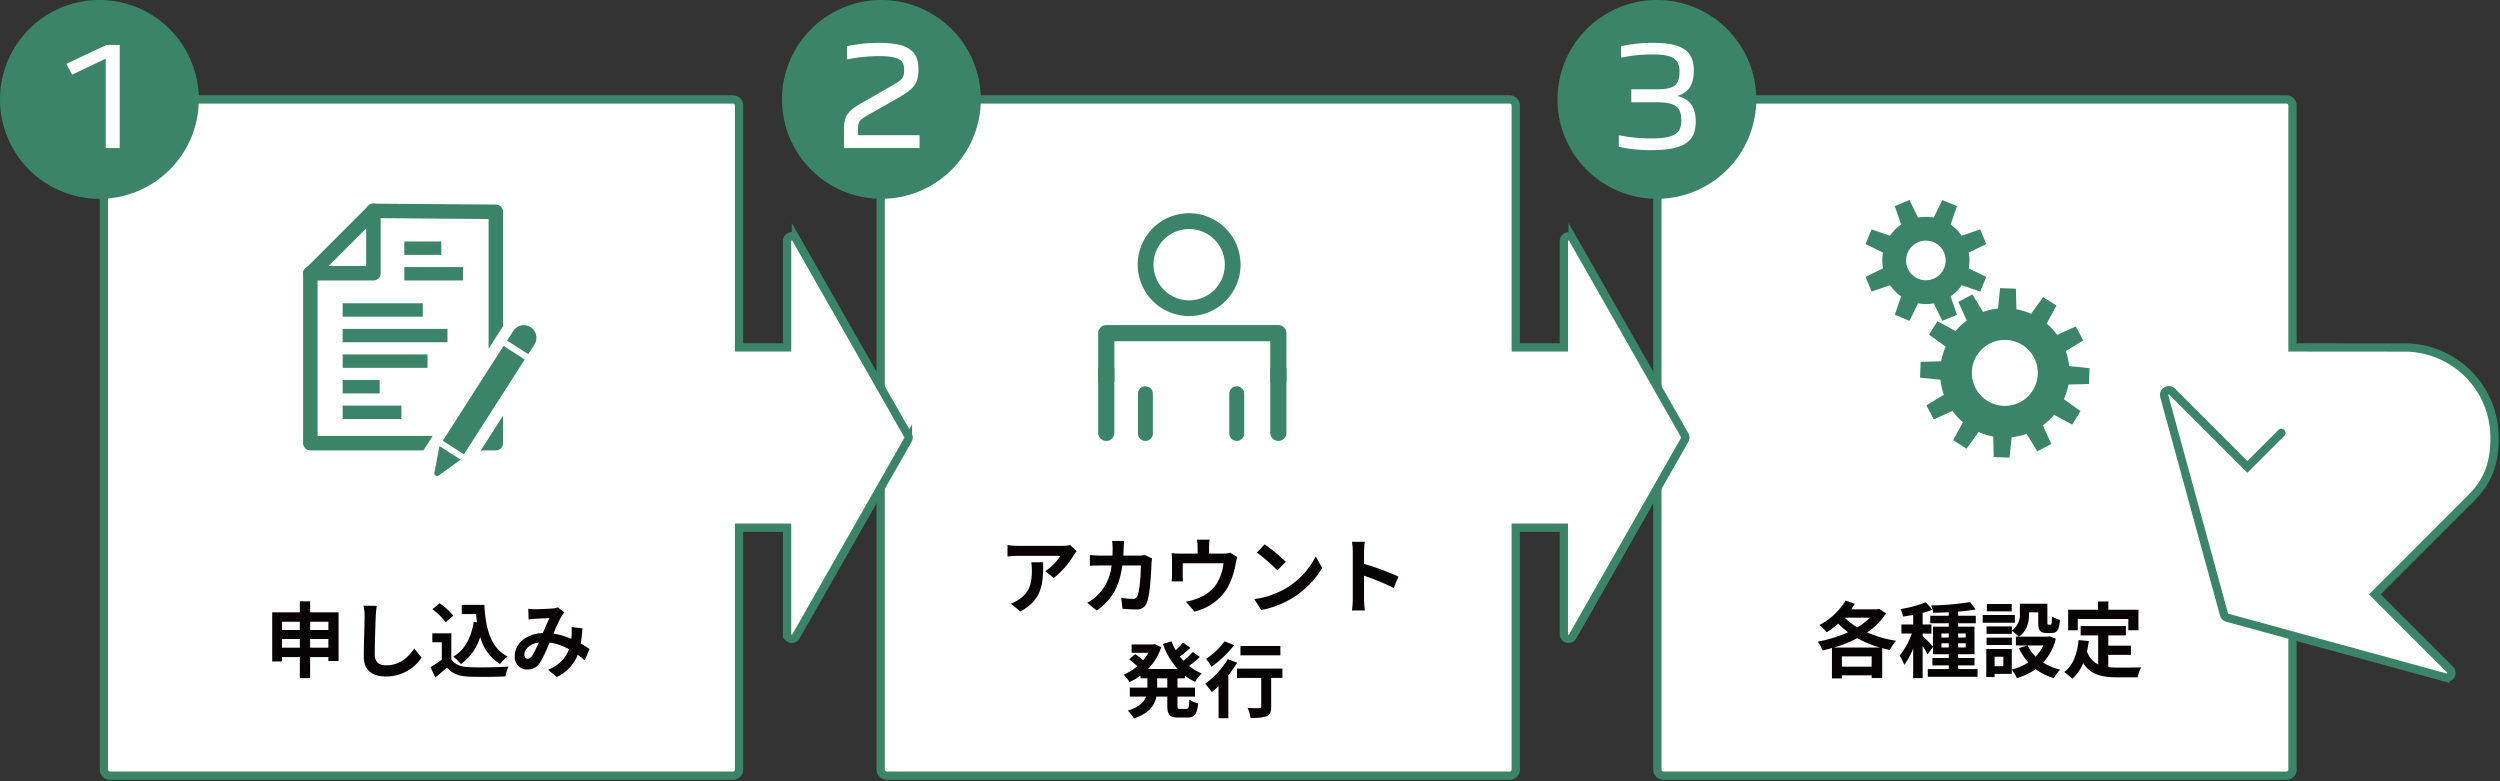
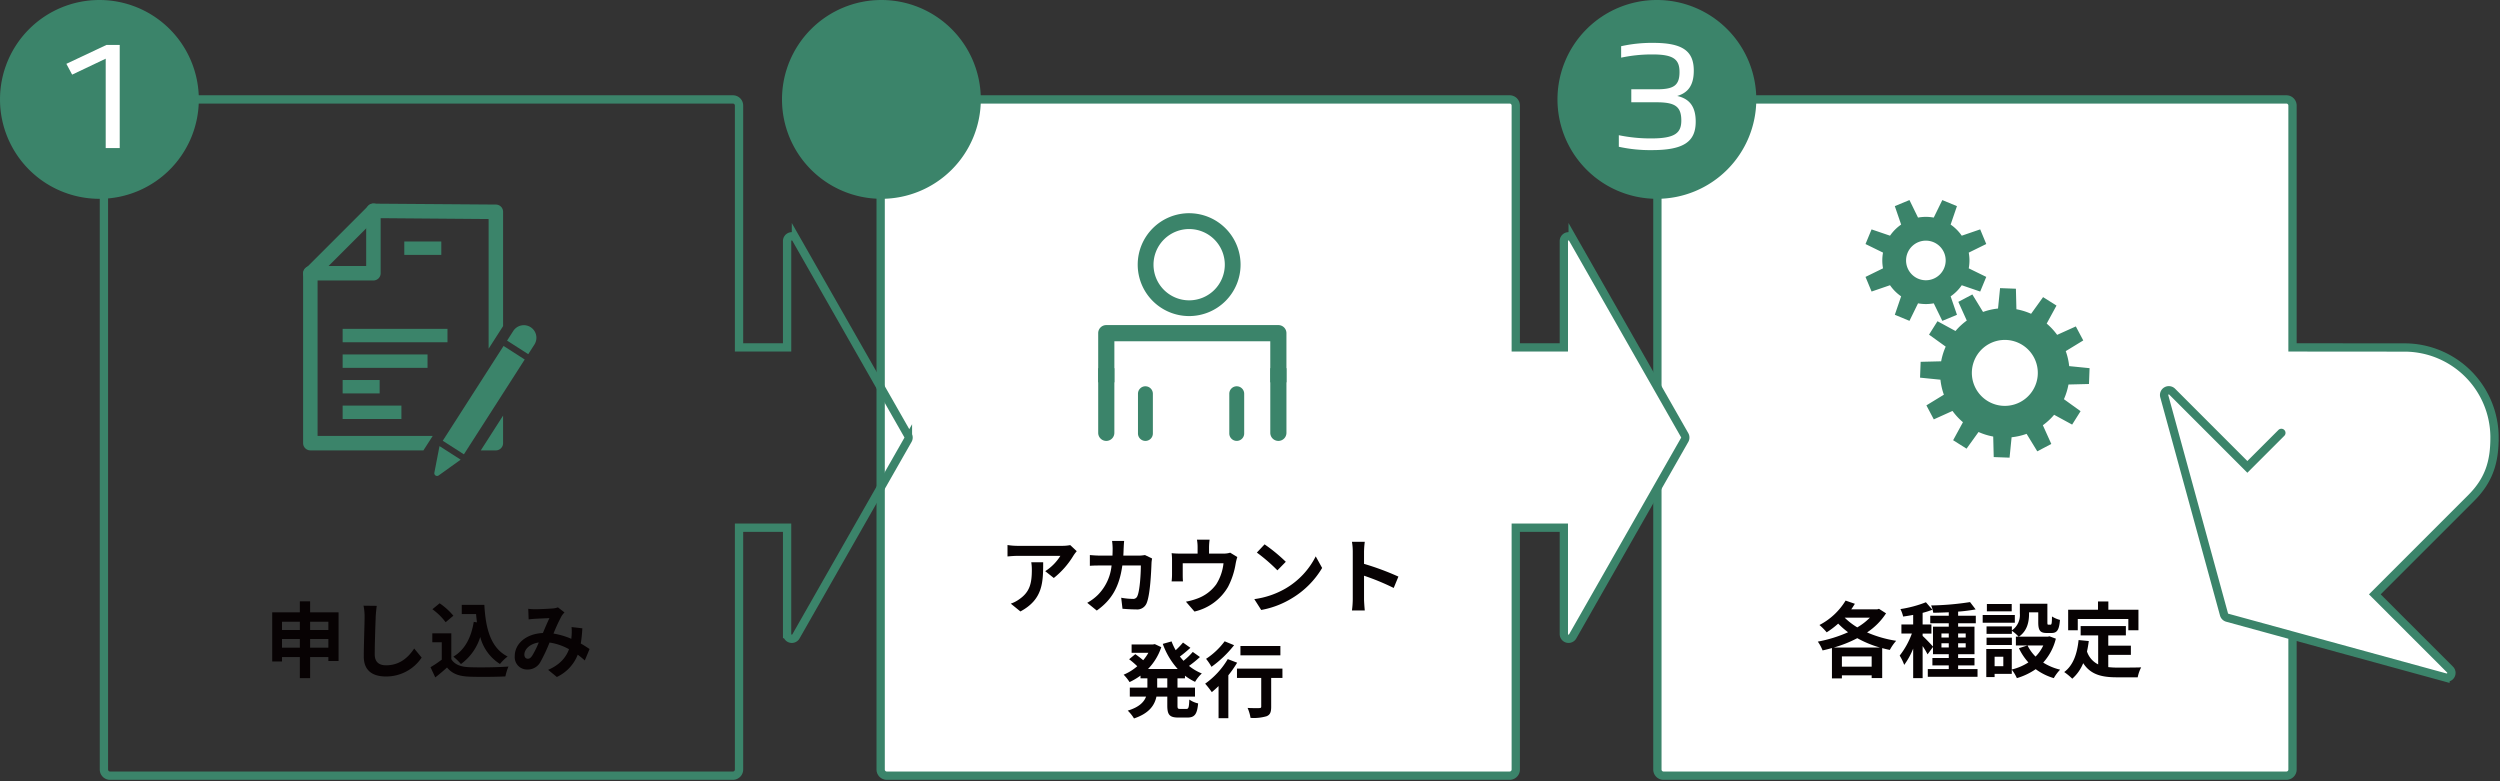
<svg xmlns="http://www.w3.org/2000/svg" width="770" height="240.595">
  <rect width="100%" height="100%" fill="#333333" stroke="none" />
  <defs>
    <clipPath id="a">
      <path fill="none" d="M0 0H770V240.594H0z" />
    </clipPath>
  </defs>
  <g clip-path="url(#a)">
    <path d="M702.659 133.331l-10.47 10.469-23.163-23.169a1.455 1.455 0 0 0-2.432 1.413l18.4 67.2a1.453 1.453 0 0 0 1.019 1.018l67.189 18.4a1.455 1.455 0 0 0 1.413-2.432l-23.166-23.166 29.682-29.686c5.706-5.706 7.182-11.448 7.182-18.614a27.728 27.728 0 0 0-27.7-27.734l-34.52-.029V32.51a1.887 1.887 0 0 0-1.887-1.887H512.364a1.887 1.887 0 0 0-1.887 1.887v204.51a1.887 1.887 0 0 0 1.887 1.887h191.842a1.887 1.887 0 0 0 1.887-1.887v-41.257" fill="#fff" />
    <path d="M702.659 133.331l-10.47 10.469-23.163-23.169a1.455 1.455 0 0 0-2.432 1.413l18.4 67.2a1.453 1.453 0 0 0 1.019 1.018l67.189 18.4a1.455 1.455 0 0 0 1.413-2.432l-23.166-23.166 29.682-29.686c5.706-5.706 7.182-11.448 7.182-18.614a27.728 27.728 0 0 0-27.7-27.734l-34.52-.029V32.51a1.887 1.887 0 0 0-1.887-1.887H512.364a1.887 1.887 0 0 0-1.887 1.887v204.51a1.887 1.887 0 0 0 1.887 1.887h191.842a1.887 1.887 0 0 0 1.887-1.887v-41.257" fill="none" stroke="#3b846a" stroke-linecap="round" stroke-miterlimit="10" stroke-width="2.556" />
    <path d="M580.905 188.906a20.19 20.19 0 0 1-5.849 5.877 36.223 36.223 0 0 0 8.964 2.583 14.288 14.288 0 0 0-1.951 2.811c-.809-.152-1.568-.355-2.354-.557v9.218h-3.241v-.836h-9.169v.938h-3.066v-9.345c-.961.279-1.924.531-2.886.734a12.194 12.194 0 0 0-1.468-2.71 41.421 41.421 0 0 0 9.318-2.886 25.646 25.646 0 0 1-3.039-2.661 25.957 25.957 0 0 1-3.545 2.684 18.7 18.7 0 0 0-2.229-2.254 20.4 20.4 0 0 0 8.053-7.521l2.861.988c-.355.557-.709 1.14-1.114 1.7h8.027l.507-.152zm-1.872 10.537a32.416 32.416 0 0 1-6.989-2.888 37.606 37.606 0 0 1-7.239 2.888zm-2.559 2.735h-9.169v3.165h9.166zm-8.306-11.929a20.642 20.642 0 0 0 3.875 2.989 18.963 18.963 0 0 0 3.874-2.989z" fill="#070203" />
    <path d="M609.08 206.08v2.379h-15.318v-2.379h6.458v-1.141h-5.04v-2.279h5.04v-1.165h-4.861v-2.229l-1.671 2.279a21.96 21.96 0 0 0-1.52-2.558v9.877h-2.911v-9.092a22.572 22.572 0 0 1-2.761 5.015 14.969 14.969 0 0 0-1.393-2.861 24.777 24.777 0 0 0 3.748-6.787h-3.217v-2.811h3.623v-2.939c-1.064.2-2.1.38-3.089.507a10.44 10.44 0 0 0-.836-2.3 36.17 36.17 0 0 0 7.849-2.1l2 2.3a26.233 26.233 0 0 1-3.014.963v3.572h2.709v2.811h-2.709v.733c.659.559 2.634 2.609 3.191 3.268v-6.129h4.862v-1.038h-5.7v-2.331h5.7v-1.063c-1.645.075-3.265.127-4.786.152a7.869 7.869 0 0 0-.659-2.254 86.808 86.808 0 0 0 12-1.038l1.723 2.254a49.974 49.974 0 0 1-5.395.683v1.266h5.445v2.331h-5.445v1.038h5.039v8.485h-5.039v1.165h5.039v2.279h-5.039v1.141zm-11.116-9.726h2.256v-1.241h-2.254zm2.254 1.772h-2.254v1.293h2.256zm2.887-1.772h2.33v-1.241h-2.33zm2.33 1.772h-2.33v1.293h2.33z" fill="#070203" />
    <path d="M620.568 191.795h-9.9v-2.381h9.9zm12.636 4.913a17.09 17.09 0 0 1-3.9 7.369 17.262 17.262 0 0 0 5.216 2.179 12.963 12.963 0 0 0-1.951 2.608 17.633 17.633 0 0 1-5.571-2.761 20.441 20.441 0 0 1-5.8 2.761 12.812 12.812 0 0 0-1.571-2.608v1.291h-5.291v.988h-2.559v-8.637h7.85v6.308a16.587 16.587 0 0 0 5.115-2.179 17.664 17.664 0 0 1-2.911-4.381l2.582-.836h-3.52v-2.711h.862a13.422 13.422 0 0 0-2.1-1.824v.963h-7.8v-2.3h7.8v1.216a5.694 5.694 0 0 0 2.456-5.192v-3.015h8.483v5.674c0 .709.051.784.33.784h.634c.329 0 .43-.33.454-2.533a8.586 8.586 0 0 0 2.457 1.064c-.253 3.14-.912 4.026-2.609 4.026h-1.468c-2.025 0-2.609-.784-2.609-3.292v-3.063h-2.836v.429c0 2.381-.506 5.269-3.14 7.066h8.914l.506-.125zm-13.547 1.95h-7.8v-2.254h7.8zm-.051-10.359h-7.647v-2.276h7.647zm-2.585 13.981h-2.684v2.912h2.684zm7.47-3.47a12.466 12.466 0 0 0 2.456 3.419 12 12 0 0 0 2.38-3.419z" fill="#070203" />
    <path d="M649.348 205.471a26.092 26.092 0 0 0 2.887.152c1.368 0 5.546 0 7.243-.077a11.32 11.32 0 0 0-1.064 3.066h-6.329c-4.66 0-8.13-.761-10.459-4.356a12.735 12.735 0 0 1-3.368 4.787 18.44 18.44 0 0 0-2.482-2.052c2.734-2.027 3.977-5.522 4.431-9.853l3.141.305c-.152 1.139-.33 2.2-.558 3.217a6.825 6.825 0 0 0 3.446 3.976v-8.941h-5.395v-2.861h13.927v2.861h-5.42v3.162h6.963v2.836h-6.965zm-9.393-11.346h-2.963v-6.331h9.191v-2.537h3.191v2.533h9.268v6.331h-3.114v-3.464h-15.574z" fill="#070203" />
    <path d="M540.938 30.622A30.617 30.617 0 1 1 510.32 0a30.62 30.62 0 0 1 30.617 30.622" fill="#3b846a" />
    <path d="M498.597 41.644a48.1 48.1 0 0 0 10.021.99c7.366 0 9.227-1.742 9.227-5.506 0-4.437-2.058-5.625-7.644-5.625h-7.763v-4h7.763c5.07 0 7.09-.99 7.09-5.308 0-3.8-1.7-5.427-8.238-5.427a45.289 45.289 0 0 0-9.742.99v-3.525a43.872 43.872 0 0 1 9.861-1.029c9.069 0 12.514 2.5 12.514 8.556 0 4.673-1.9 6.853-5.109 7.8 3.644.831 5.7 3.088 5.7 7.923 0 6.178-3.723 8.753-13.506 8.753a44.7 44.7 0 0 1-10.174-1.032z" fill="#fff" />
    <path d="M598.72 121.56l-5.39 3.294 2.279 4.315 5.759-2.6a19.819 19.819 0 0 0 3.219 3.473l-3.021 5.547 4.132 2.6 3.69-5.131a20.083 20.083 0 0 0 4.522 1.4l.157 6.32 4.877.182.631-6.284a19.867 19.867 0 0 0 4.616-1.054l3.293 5.39 4.316-2.279-2.6-5.76a19.77 19.77 0 0 0 3.472-3.219l5.546 3.021 2.6-4.132-5.13-3.692a20.024 20.024 0 0 0 1.4-4.522l6.317-.157.184-4.878-6.284-.63a19.734 19.734 0 0 0-1.054-4.618l5.391-3.293-2.286-4.317-5.758 2.6a19.817 19.817 0 0 0-3.219-3.473l3.021-5.547-4.132-2.6-3.69 5.131a20.084 20.084 0 0 0-4.522-1.4l-.157-6.32-4.877-.184-.631 6.285a19.717 19.717 0 0 0-4.616 1.054l-3.293-5.391-4.316 2.28 2.6 5.76a19.668 19.668 0 0 0-3.472 3.219l-5.551-3.014-2.6 4.133 5.132 3.692a19.983 19.983 0 0 0-1.4 4.522l-6.317.156-.184 4.878 6.283.631a19.782 19.782 0 0 0 1.055 4.616m14.031-15.692a10.157 10.157 0 1 1-4.235 13.725 10.155 10.155 0 0 1 4.235-13.725" fill="#3b846a" />
    <path d="M576.444 70.654l-1.867 4.511 5.393 2.638a13.352 13.352 0 0 0 0 4.842l-5.393 2.642 1.868 4.508 5.681-1.949a13.337 13.337 0 0 0 3.423 3.425l-1.943 5.683 4.509 1.867 2.638-5.394a13.353 13.353 0 0 0 4.843 0l2.641 5.4 4.509-1.87-1.949-5.682a13.306 13.306 0 0 0 3.423-3.423l5.68 1.946 1.867-4.511-5.393-2.638a13.352 13.352 0 0 0 0-4.842l5.393-2.653-1.868-4.508-5.681 1.949a13.338 13.338 0 0 0-3.423-3.425l1.946-5.68-4.509-1.867-2.638 5.394a13.353 13.353 0 0 0-4.843 0l-2.64-5.4-4.509 1.87 1.949 5.682a13.327 13.327 0 0 0-3.423 3.423zm16.95 3.47a6.1 6.1 0 1 1-6.32 5.875 6.1 6.1 0 0 1 6.32-5.875" fill="#3b846a" />
    <path d="M518.883 134.043l-34.5-60.529a1.455 1.455 0 0 0-2.718.721V107h-14.809V32.509a1.886 1.886 0 0 0-1.887-1.887h-191.84a1.886 1.886 0 0 0-1.887 1.887v204.51a1.886 1.886 0 0 0 1.887 1.887H464.97a1.886 1.886 0 0 0 1.887-1.887v-74.488h14.806v32.764a1.455 1.455 0 0 0 2.718.721l34.5-60.529a1.46 1.46 0 0 0 0-1.441" fill="#fff" />
    <path d="M518.883 134.043l-34.5-60.529a1.455 1.455 0 0 0-2.718.721V107h-14.809V32.509a1.886 1.886 0 0 0-1.887-1.887h-191.84a1.886 1.886 0 0 0-1.887 1.887v204.51a1.886 1.886 0 0 0 1.887 1.887H464.97a1.886 1.886 0 0 0 1.887-1.887v-74.488h14.806v32.764a1.455 1.455 0 0 0 2.718.721l34.5-60.529a1.46 1.46 0 0 0 .002-1.444z" fill="none" stroke="#3b846a" stroke-miterlimit="10" stroke-width="2.556" />
-     <path d="M279.647 134.043l-34.5-60.529a1.455 1.455 0 0 0-2.718.721V107h-14.807V32.509a1.887 1.887 0 0 0-1.888-1.887H33.893a1.887 1.887 0 0 0-1.887 1.887v204.51a1.887 1.887 0 0 0 1.887 1.887h191.841a1.887 1.887 0 0 0 1.888-1.887v-74.488h14.805v32.764a1.455 1.455 0 0 0 2.718.721l34.5-60.529a1.453 1.453 0 0 0 0-1.441" fill="#fff" />
    <path d="M279.647 134.043l-34.5-60.529a1.455 1.455 0 0 0-2.718.721V107h-14.807V32.509a1.887 1.887 0 0 0-1.888-1.887H33.893a1.887 1.887 0 0 0-1.887 1.887v204.51a1.887 1.887 0 0 0 1.887 1.887h191.841a1.887 1.887 0 0 0 1.888-1.887v-74.488h14.805v32.764a1.455 1.455 0 0 0 2.718.721l34.5-60.529a1.453 1.453 0 0 0 .002-1.444z" fill="none" stroke="#3b846a" stroke-miterlimit="10" stroke-width="2.556" />
    <path d="M104.28 188.604v14.993h-3.143v-1.216h-5.618v6.483h-3.165v-6.483h-5.495v1.343h-3.015v-15.12h8.51v-3.394h3.165v3.394zm-17.421 5.441h5.495v-2.558h-5.495zm5.495 2.761h-5.495v2.684h5.495zm3.165-2.761h5.618v-2.558h-5.618zm5.622 2.761h-5.622v2.684h5.618z" fill="#070203" />
    <path d="M115.716 189.971c-.1 2.735-.3 8.409-.3 11.549 0 2.559 1.518 3.394 3.493 3.394 4.179 0 6.837-2.406 8.661-5.167l2.3 2.787a13.113 13.113 0 0 1-10.991 5.824c-4.152 0-6.836-1.824-6.836-6.153 0-3.395.253-10.056.253-12.234a16.216 16.216 0 0 0-.329-3.419l4.077.05a40.046 40.046 0 0 0-.33 3.368" fill="#070203" />
    <path d="M139.003 203.014c1.038 1.7 2.936 2.381 5.57 2.482 2.963.127 8.661.05 12.029-.2a15.685 15.685 0 0 0-.936 3.04c-3.039.151-8.13.2-11.143.075-3.114-.127-5.191-.837-6.836-2.813-1.114.988-2.23 1.975-3.623 3.04l-1.468-3.14a32.959 32.959 0 0 0 3.47-2.331v-5.344h-2.912v-2.761h5.85zm-1.748-11.372a19.123 19.123 0 0 0-4.077-4l2.229-1.824a20.261 20.261 0 0 1 4.229 3.824zm9.648.051c-.1-.836-.2-1.7-.279-2.558h-4.407v-2.838h6.966c.379 7.169 1.9 13.272 7.165 15.906a13.432 13.432 0 0 0-2.355 2.3 13.984 13.984 0 0 1-6.076-8.307 16.269 16.269 0 0 1-5.952 8.333 16.5 16.5 0 0 0-2.33-2.28c3.546-2.1 5.495-5.876 6.28-10.713z" fill="#070203" />
    <path d="M164.795 187.641c1.444 0 4.128-.127 5.319-.228a5.455 5.455 0 0 0 1.722-.353l2.027 1.569a6.115 6.115 0 0 0-.862 1.064 53.984 53.984 0 0 0-2.532 5.445 22.782 22.782 0 0 1 5.495 1.62c.025-.3.051-.582.077-.861a16.561 16.561 0 0 0 0-2.761l3.318.38a41.119 41.119 0 0 1-.482 4.685 37.599 37.599 0 0 1 2.709 1.7l-1.468 3.52a26.354 26.354 0 0 0-2.177-1.771 12.66 12.66 0 0 1-6.433 6.862l-2.684-2.2c3.825-1.645 5.6-4.051 6.432-6.357a17.522 17.522 0 0 0-6-2.051 49.663 49.663 0 0 1-2.861 6.077 4.412 4.412 0 0 1-3.95 2.23 3.792 3.792 0 0 1-3.9-4.1c0-3.924 3.57-6.914 8.661-7.142.709-1.672 1.444-3.392 2.025-4.585-1.013.051-3.19.128-4.355.2-.507.024-1.393.1-2.052.2l-.125-3.268c.683.077 1.545.127 2.1.127m-2.227 15.247c.507 0 .861-.254 1.316-.887a28.282 28.282 0 0 0 2.052-4.128c-2.837.43-4.432 2.154-4.432 3.749 0 .836.482 1.266 1.064 1.266" fill="#070203" />
    <path d="M330.647 171.082a25.77 25.77 0 0 1-6.078 6.939l-2.634-2.1a15.042 15.042 0 0 0 4.659-4.711h-13.191c-1.064 0-1.9.077-3.091.177v-3.52a20.111 20.111 0 0 0 3.091.254h13.649a12.955 12.955 0 0 0 2.582-.228l2 1.874a12.687 12.687 0 0 0-.988 1.318m-16.358 17.244l-2.963-2.406a9.983 9.983 0 0 0 2.659-1.393c3.216-2.229 3.823-4.915 3.823-9.067a14.031 14.031 0 0 0-.177-2.279h3.67c0 6.281-.125 11.447-7.013 15.145" fill="#070203" />
    <path d="M346.084 168.853c-.026.786-.05 1.545-.1 2.28h4.761a11.72 11.72 0 0 0 1.9-.178l2.2 1.063a10.3 10.3 0 0 0-.178 1.343c-.1 2.735-.405 9.8-1.494 12.386a3.119 3.119 0 0 1-3.266 1.95c-1.443 0-2.963-.1-4.178-.2l-.4-3.394a20.868 20.868 0 0 0 3.543.354 1.347 1.347 0 0 0 1.444-.886c.735-1.6 1.064-6.66 1.064-9.4h-5.7c-.937 6.687-3.343 10.662-7.875 13.879l-2.938-2.381a15.1 15.1 0 0 0 3.318-2.482 14.893 14.893 0 0 0 4.179-9.016h-3.344c-.861 0-2.254 0-3.342.1v-3.317c1.064.1 2.38.178 3.342.178h3.623c.024-.71.05-1.445.05-2.2a18.955 18.955 0 0 0-.177-2.331h3.722c-.075.582-.125 1.647-.152 2.254" fill="#070203" />
    <path d="M372.384 168.551v1.95h4.406a6.169 6.169 0 0 0 2.1-.279l2.2 1.342a16.627 16.627 0 0 0-.506 2.026 23.6 23.6 0 0 1-2.355 7.167 16.1 16.1 0 0 1-10.332 7.6l-2.634-3.04a20.507 20.507 0 0 0 3.57-.988 12.4 12.4 0 0 0 5.75-4.331 15.059 15.059 0 0 0 2.254-6.51H364.28v3.7c0 .582.026 1.368.077 1.874h-3.5a19.06 19.06 0 0 0 .128-2.126v-4.383a15.9 15.9 0 0 0-.128-2.177 21.218 21.218 0 0 0 2.584.127h5.42v-1.95a12.659 12.659 0 0 0-.2-2.331h3.9a18.375 18.375 0 0 0-.177 2.331" fill="#070203" />
    <path d="M396.026 181.212a23.848 23.848 0 0 0 9.217-9.852l1.976 3.57a26.933 26.933 0 0 1-9.37 9.371 27.425 27.425 0 0 1-9.395 3.57l-2.128-3.342a26.08 26.08 0 0 0 9.7-3.318m0-8.18l-2.584 2.634a52.621 52.621 0 0 0-6.331-5.471l2.38-2.533a51.018 51.018 0 0 1 6.534 5.369" fill="#070203" />
    <path d="M416.652 169.917a17.764 17.764 0 0 0-.252-3.04h3.95a27.482 27.482 0 0 0-.228 3.04v3.749a82.573 82.573 0 0 1 10.586 3.926l-1.444 3.5a73.221 73.221 0 0 0-9.141-3.774v7.167c0 .734.127 2.507.228 3.545H416.4a27.823 27.823 0 0 0 .252-3.545z" fill="#070203" />
    <path d="M362.666 208.926v2.861h5.394v2.761h-5.394v2.735c0 .912.1 1.064.811 1.064h1.95c.659 0 .784-.507.886-2.888a7.488 7.488 0 0 0 2.709 1.191c-.3 3.343-1.088 4.355-3.318 4.355h-2.76c-2.736 0-3.418-.885-3.418-3.7v-2.761h-3.342c-.557 2.658-2.229 5.167-6.914 6.736a11.486 11.486 0 0 0-1.924-2.406c3.495-1.063 5.014-2.633 5.648-4.33h-5.014v-2.761h5.418v-2.861h-2.127v-.836a20.8 20.8 0 0 1-3.368 2 13.164 13.164 0 0 0-1.823-2.28 15.684 15.684 0 0 0 4.2-2.607 26.919 26.919 0 0 0-2.507-2.154l1.9-1.571a34.65 34.65 0 0 1 2.431 1.875 14.149 14.149 0 0 0 1.595-2.279h-5.165v-2.583h6.61l.532-.1 2 .938a17.588 17.588 0 0 1-4.1 6.737h9.168a23.16 23.16 0 0 1-4.608-7.75l2.709-.759a17.452 17.452 0 0 0 1.266 2.71 24.133 24.133 0 0 0 2.254-2.356l2.279 1.621c-1.038.938-2.2 1.925-3.241 2.684.355.456.734.886 1.114 1.316a21.292 21.292 0 0 0 2.861-2.735l2.2 1.57a33.852 33.852 0 0 1-3.368 2.736 15.507 15.507 0 0 0 3.95 2.329 10.892 10.892 0 0 0-2.077 2.583 17.538 17.538 0 0 1-3.113-1.9v.811zm-3.139 0h-3.114v2.861h3.114z" fill="#070203" />
    <path d="M381.04 204.112a33.316 33.316 0 0 1-2.71 3.875v13.22h-3.013v-9.9a33.994 33.994 0 0 1-2.078 1.874 29.629 29.629 0 0 0-2.049-2.609 24.677 24.677 0 0 0 6.963-7.571zm-.937-5.394a33.936 33.936 0 0 1-6.964 6.66 17.58 17.58 0 0 0-1.67-2.456 22.535 22.535 0 0 0 5.722-5.4zm14.89 10.079h-3.47v8.89c0 1.62-.3 2.456-1.418 2.913a13.983 13.983 0 0 1-4.938.507 12.821 12.821 0 0 0-.912-3.066c1.444.077 3.116.077 3.57.052.457 0 .634-.1.634-.482v-8.814h-7.47v-2.863h14zm-.632-6.964h-12.308v-2.861h12.307z" fill="#070203" />
    <path d="M61.235 30.622A30.617 30.617 0 1 1 30.617 0a30.62 30.62 0 0 1 30.618 30.622" fill="#3b846a" />
    <path d="M32.795 13.837h4.08v31.768h-4.317v-27.53L22.22 22.987l-1.781-3.329z" fill="#fff" />
    <path d="M302.09 30.622A30.617 30.617 0 1 1 271.472 0a30.62 30.62 0 0 1 30.617 30.622" fill="#3b846a" />
-     <path d="M282.876 21.362c0 4.674-1.623 6.14-6.534 8.953l-8.832 5.031c-2.772 1.585-3.248 2.139-3.248 4.555v1.742h18.972v3.961h-23.289v-5.743c0-4.159 1.149-5.7 5.426-8.121l9.069-5.188c3.209-1.862 4.041-2.3 4.041-4.993 0-3.011-1.386-4.278-8.04-4.278a49 49 0 0 0-9.544 1.03v-4.078a45.445 45.445 0 0 1 9.821-1.029c9.108 0 12.158 2.535 12.158 8.16" fill="#fff" />
    <path d="M366.266 65.669a15.841 15.841 0 1 0 15.831 15.844 15.853 15.853 0 0 0-15.835-15.84m0 26.831a10.979 10.979 0 1 1 10.978-10.979 10.979 10.979 0 0 1-10.978 10.979" fill="#3b846a" />
    <path d="M343.228 117.764v-12.66h48.016v12.66h4.979v-15.149a2.489 2.489 0 0 0-2.49-2.489h-53a2.49 2.49 0 0 0-2.49 2.489v15.149z" fill="#3b846a" />
    <path d="M352.79 118.972a2.3 2.3 0 0 0-2.295 2.3v12.186a2.295 2.295 0 1 0 4.589 0v-12.186a2.3 2.3 0 0 0-2.295-2.295" fill="#3b846a" />
    <path d="M380.916 118.972a2.3 2.3 0 0 0-2.295 2.295v12.186a2.295 2.295 0 1 0 4.589 0v-12.181a2.3 2.3 0 0 0-2.295-2.295" fill="#3b846a" />
    <path d="M391.247 113.405v19.857a2.49 2.49 0 1 0 4.979 0v-19.857z" fill="#3b846a" />
    <path d="M338.244 113.405v19.857a2.49 2.49 0 1 0 4.979 0v-19.857z" fill="#3b846a" />
-     <path transform="translate(105.535 93.411)" fill="#3b846a" d="M0 0H24.687V4.129H0z" />
    <path transform="translate(105.535 101.289)" fill="#3b846a" d="M0 0H32.29V4.129H0z" />
    <path transform="translate(105.535 109.168)" fill="#3b846a" d="M0 0H26.145V4.129H0z" />
    <path d="M115.015 86.386H95.586a2.229 2.229 0 0 1 0-4.458h17.2V64.956a2.229 2.229 0 1 1 4.457 0v19.2a2.229 2.229 0 0 1-2.229 2.23" fill="#3b846a" />
    <path transform="translate(105.535 117.046)" fill="#3b846a" d="M0 0H11.396V4.129H0z" />
    <path transform="translate(105.534 124.923)" fill="#3b846a" d="M0 0H18.1V4.129H0z" />
    <path transform="translate(124.524 74.379)" fill="#3b846a" d="M0 0H11.396V4.129H0z" />
-     <path transform="translate(124.524 82.258)" fill="#3b846a" d="M0 0H18.1V4.129H0z" />
    <path d="M133.275 134.263H97.816V85.312l18.129-18.127 34.55.279v39.932l4.458-6.956V65.233a2.228 2.228 0 0 0-2.23-2.228l-37.7-.28a2.228 2.228 0 0 0-1.576.654L94.011 82.812a2.23 2.23 0 0 0-.652 1.575v52.1a2.229 2.229 0 0 0 2.229 2.229h34.83z" fill="#3b846a" />
    <path d="M148.085 138.72h4.634a2.229 2.229 0 0 0 2.229-2.229v-8.481z" fill="#3b846a" />
    <path transform="rotate(-57.33 192.346 -56.843)" fill="#3b846a" d="M0 0H34.694V7.739H0z" />
    <path d="M133.784 145.589l1.583-8.189 6.518 4.177-6.779 4.861a.845.845 0 0 1-1.322-.848" fill="#3b846a" />
    <path d="M156.184 104.907l1.9-2.963a3.87 3.87 0 1 1 6.517 4.177l-1.9 2.964z" fill="#3b846a" />
  </g>
</svg>